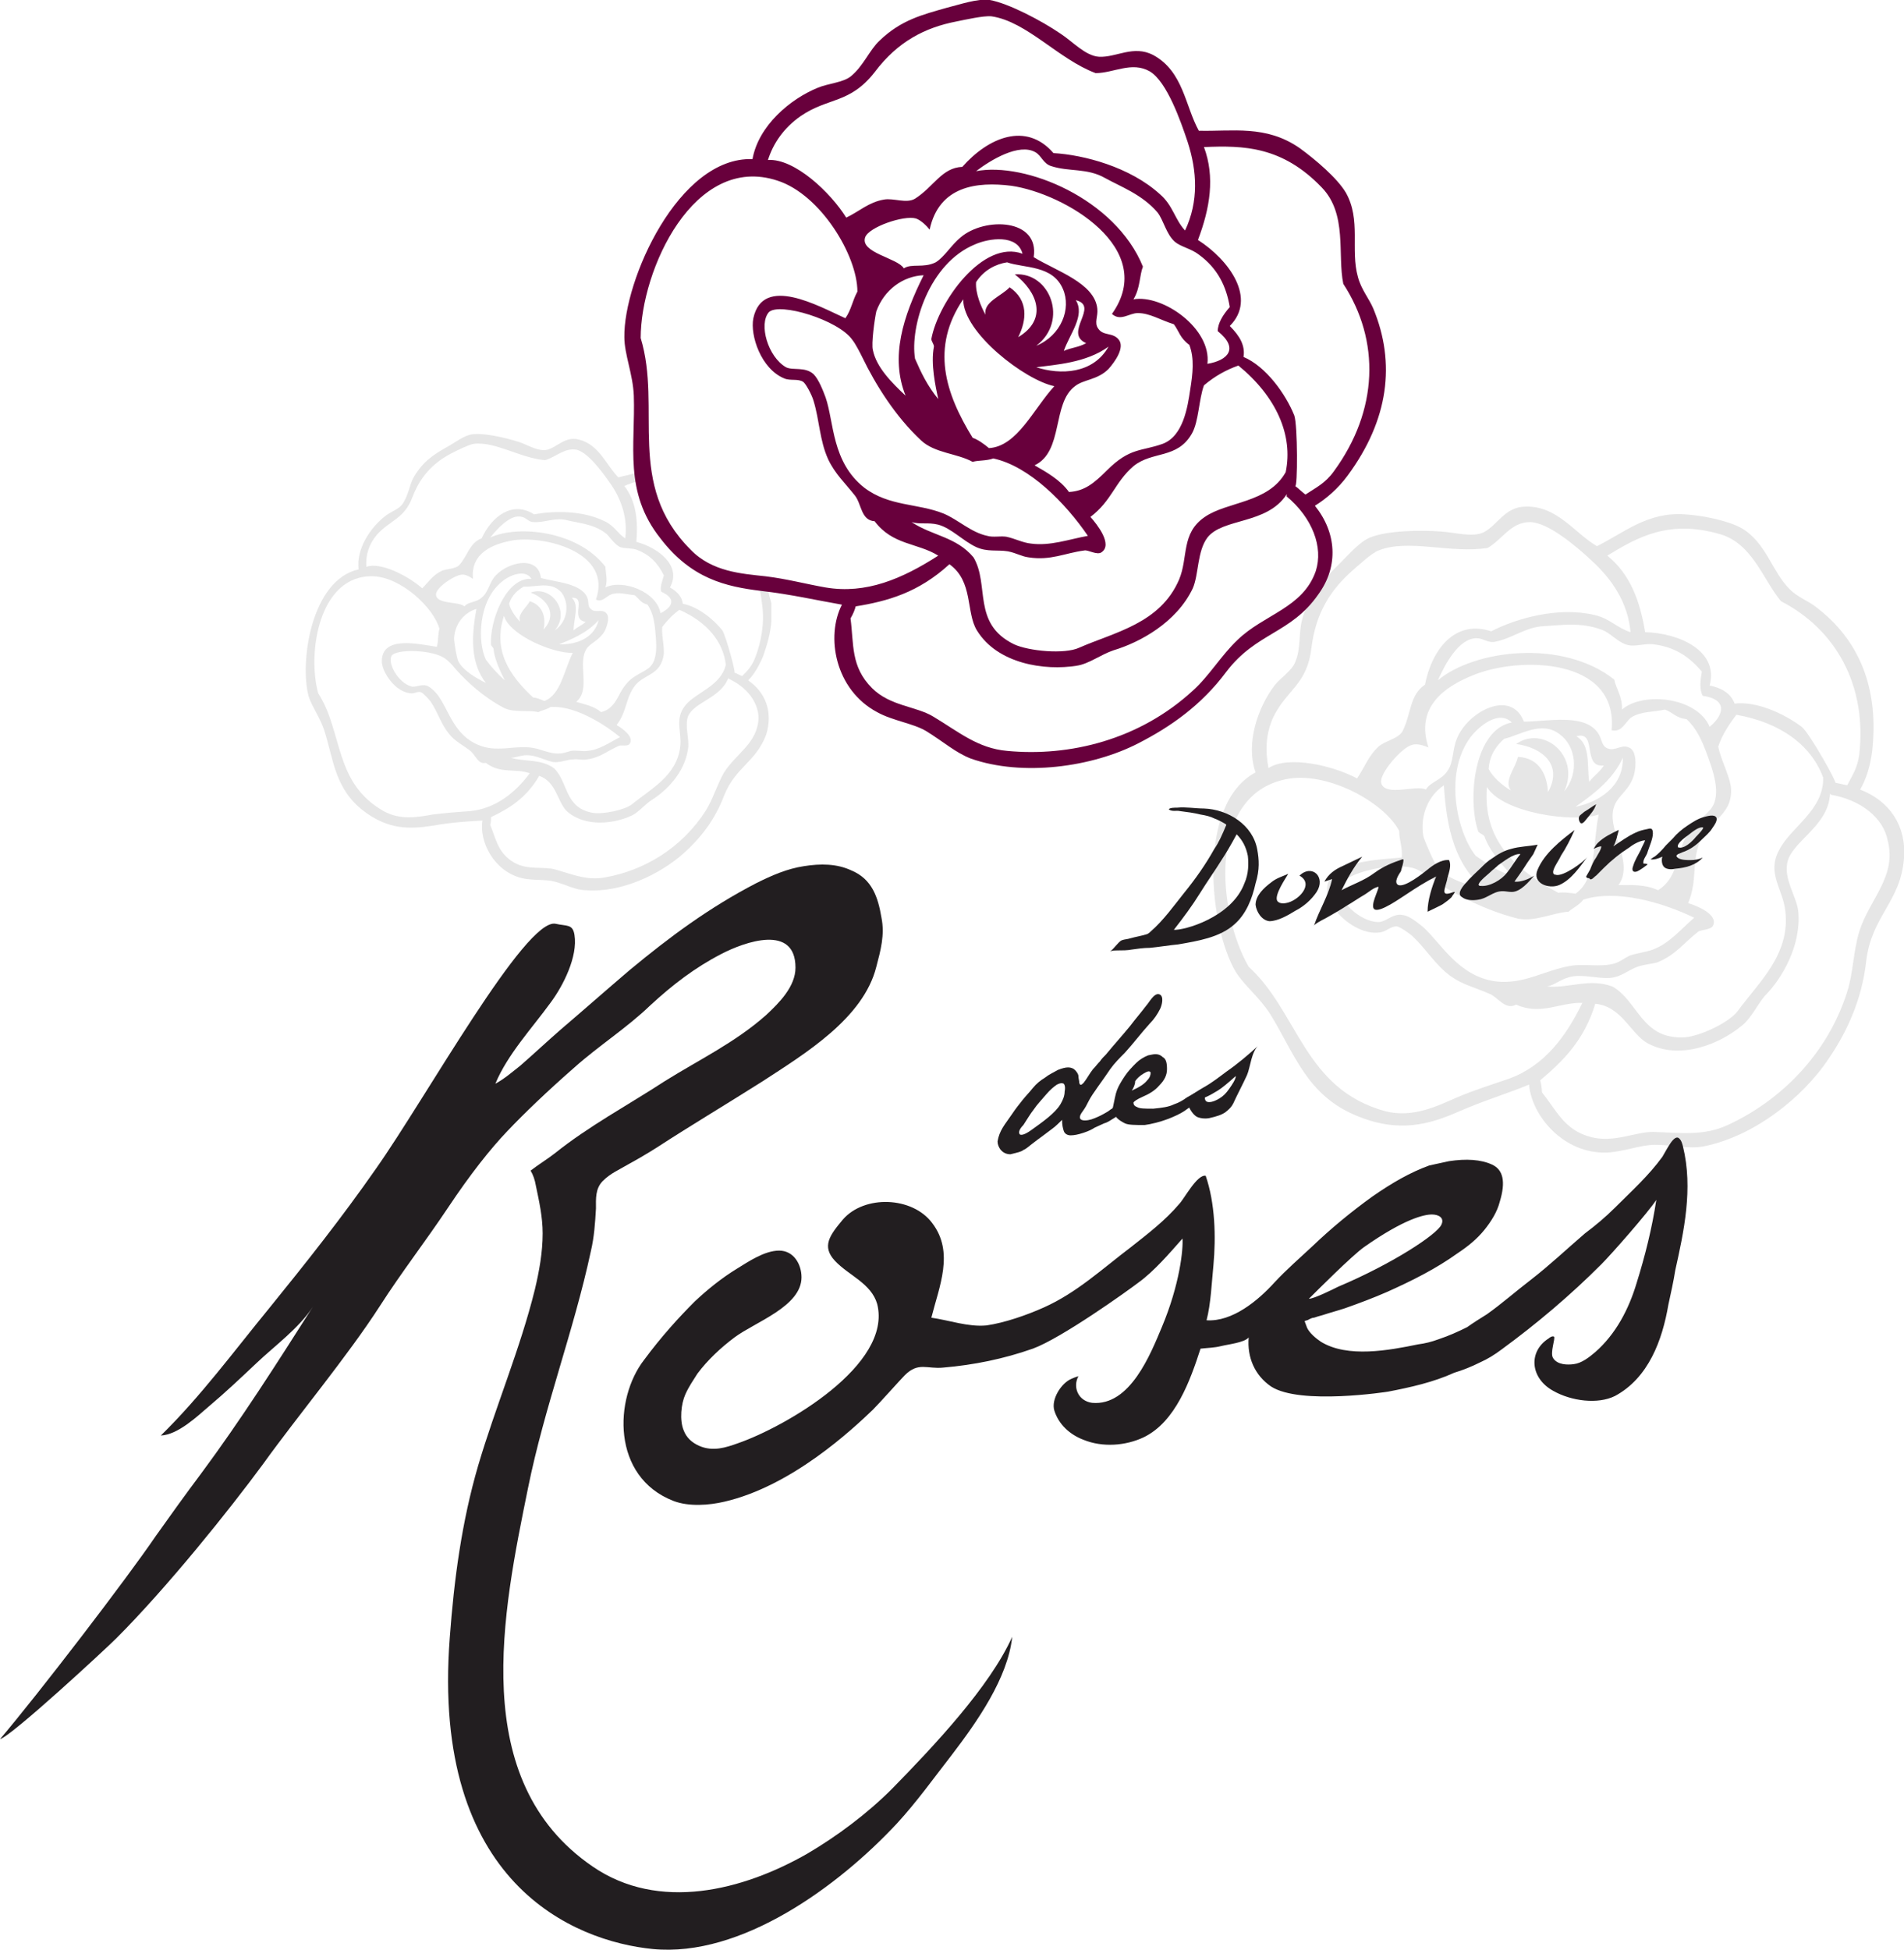
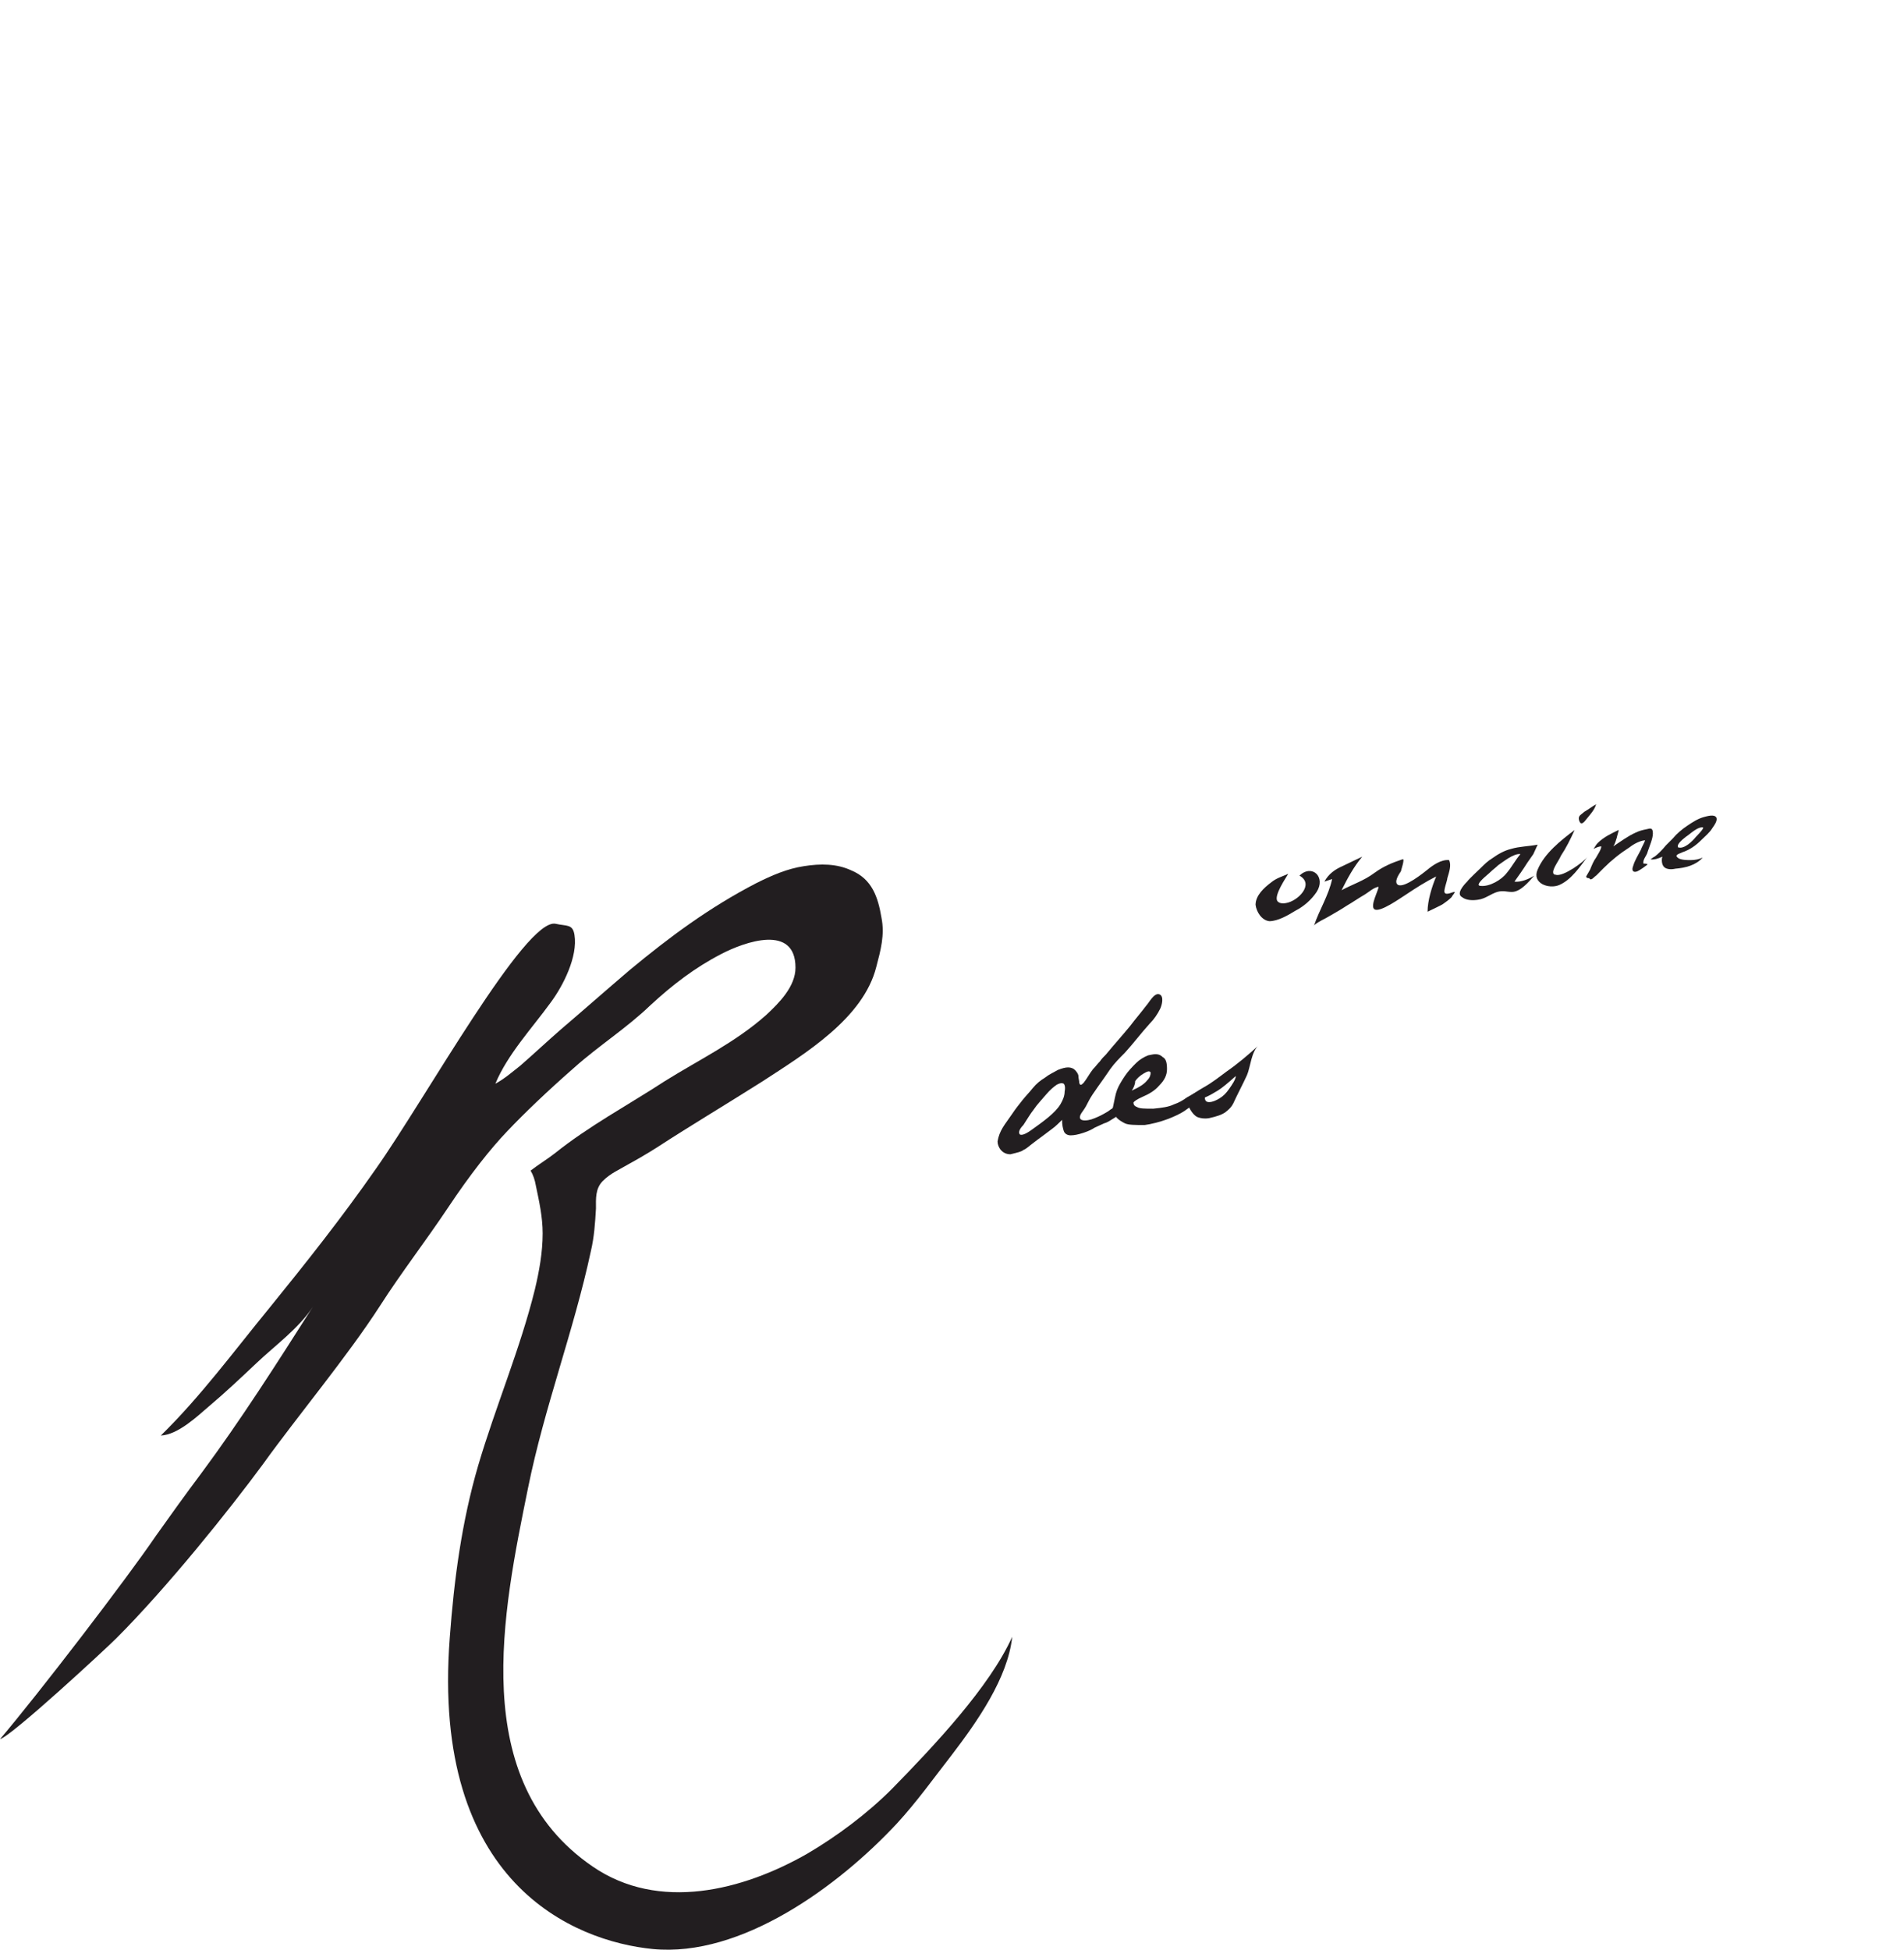
<svg xmlns="http://www.w3.org/2000/svg" version="1.1" id="Calque_1" x="0px" y="0px" viewBox="0 0 221.4 226.7" style="enable-background:new 0 0 221.4 226.7;" xml:space="preserve">
  <style type="text/css">
	.st0{fill-rule:evenodd;clip-rule:evenodd;fill:#E6E6E6;}
	.st1{fill:#221E20;}
	.st2{fill-rule:evenodd;clip-rule:evenodd;fill:#68003C;}
</style>
  <g>
-     <path class="st0" d="M87,79.1c0.7-0.7,1.2-1.6,1.7-2.7c0.5-1.4,0.9-2.8,1-4.2c0-0.7,0-1.3,0-2c-0.1-0.6-0.4-1.1-0.3-1.7   c-0.2,0-0.7-0.1-0.9,0c-0.3,0.1-0.2,0-0.1,0.3c0.2,1.2,0.4,2.4,0.3,3.7c-0.1,1.4-0.4,2.7-0.9,4c-0.4,1-0.9,1.5-1.5,2.1   c-0.3-0.1-0.6-0.3-0.9-0.4c0.2,0.1-1-4.3-1.4-4.9c-1-1.3-2.9-2.8-4.6-3.1c-0.1-0.8-0.6-1.4-1.5-1.9c1.4-2.5-1.3-4.6-3.9-5.3   c0.2-2.4,0-4.7-1.4-6.5c0.2-0.1,1.7-0.7,1.8-0.5c-0.2-0.3-0.3-0.8-0.3-1.1c-0.7,0.3-1.5,0.4-2.2,0.6c-1.4-1.4-2.2-3.8-4.6-4.4   c-1.6-0.4-2.5,0.9-3.7,1.2c-1,0.2-2.1-0.5-3.2-0.9c-1.6-0.5-4.1-1.1-5.5-0.9c-0.9,0.1-1.9,0.9-2.8,1.4c-1.6,0.9-2.9,1.7-4,3.6   c-0.5,0.9-0.6,2.1-1.3,3.1c-0.4,0.6-1.4,0.9-2,1.4c-1.7,1.3-3.4,3.8-3.1,6.2C36.2,67.4,34.8,77,35.9,81c0.4,1.2,1.3,2.4,1.8,3.9   c1.1,3.4,1.2,6.8,4.6,9.4c2.9,2.2,5.4,2.1,8,1.7c2.2-0.4,4.1-0.5,5.8-0.6c-0.4,2.4,1.3,5.9,4.6,6.7c1.3,0.3,2.7,0.1,3.8,0.4   c1.5,0.4,2.4,1,3.7,1c4,0.3,8.5-1.8,11.3-4.3c1.9-1.7,3.6-3.8,4.7-6.7c1.3-3.3,3.7-3.9,4.9-7.1C89.9,82.7,89,80.5,87,79.1z    M79,70.9c3.2,1.4,5.1,3.7,5.4,6.4c-0.6,2.5-3.5,3.2-4.7,4.7c-1.3,1.6-0.4,3.1-0.6,4.8c-0.4,3.4-3.4,4.9-5.6,6.7   c-0.9,0.7-3.4,1.2-4.6,1c-3.3-0.6-2.8-3.6-4.5-5.2c-1.6-1.1-3.3-0.7-5-1.2c0.6,0,1.1-0.3,1.9-0.3c1,0,2.1,0.6,3,0.8   c0.9,0.1,1.6-0.3,2.3-0.3c0.6-0.1,1,0.1,1.6,0c1.6-0.2,2.4-1,3.8-1.6c0.2-0.1,1,0.1,1.2-0.2c0.6-0.8-0.8-1.8-1.5-2.2   c1.2-1.6,1-2.9,2-4.4c1-1.5,2.9-1.3,3.4-3.4c0.3-0.9-0.2-2.5-0.1-3.6C77.6,72.1,78.3,71.4,79,70.9z M59.8,62.8   c3.8-0.5,11.4,1.5,9.5,6.9c0.7,0.4,1.2-0.4,1.8-0.6c0.8-0.3,1.7,0,2.7,0.1c0.5,0.4,0.7,0.9,1.5,1.1c0.6,0.9,0.8,1.9,0.9,3.1   c0.1,1.2,0.4,3.4-0.8,4.3c-1.3,0.9-2.2,0.9-3.3,2.9c-0.6,1.2-1.1,1.9-2.2,2.2c-0.8-0.7-1.9-0.9-2.9-1.2c1.8-1.5,0-4.6,1.3-6.3   c0.5-0.6,1.4-0.9,2-1.9c0.3-0.6,0.7-1.8,0.1-2.2c-0.5-0.4-1.2,0.1-1.7-0.4c-0.4-0.3-0.2-0.8-0.4-1.3c-0.7-1.7-3.6-1.8-5.4-2.3   c-0.3-2.8-4.2-1.8-5.5,0c-0.5,0.7-0.7,1.7-1.3,2.2c-0.7,0.7-1.6,0.5-2.1,1.1c-0.6-0.6-3.3-0.2-3.3-1.4c0-0.8,2.2-2.3,3.1-2.3   c0.4,0,0.9,0.3,1.2,0.5C54.7,64.3,57.3,63.2,59.8,62.8z M56.5,76.7c-1-2.1-0.9-6.9,1.9-9.1c0.8-0.7,2.7-1.5,3.4-0.3   c-3-0.2-4.9,5-4.7,7.7c0.1,0.2,0.3,0.3,0.3,0.5c0.1,1.2,0.9,2.8,1.3,3.6C57.8,78.3,57.1,77.5,56.5,76.7z M56.5,79.4   c-1.2-0.6-2.6-1.4-3.2-2.5c-0.2-0.4-0.5-2.2-0.5-2.7c0.1-1.7,1.2-3,2.6-3.4C54.8,74,54.7,77.1,56.5,79.4z M61.7,68.9   c1.9,0.7,3.2,2.5,1.5,4.3c0.3-1.3,0-2.8-1.6-3.3c-0.4,0.8-1.5,1.5-1.1,2.4c-0.5-0.5-1.1-1.3-1.3-2.1c0.3-1,1-1.6,1.7-2   c1.3,0.1,3.2-0.7,4.4,0.7c0.9,1.2,0.8,3.3-0.8,4.4C66.4,71.1,64.1,68,61.7,68.9z M58.6,71.6c0.7,2.3,5.8,4.4,8,4.3   c-1,2-1.4,4.9-3.3,5.6c-0.5-0.2-0.9-0.4-1.3-0.4C59.2,78.5,57.3,75.6,58.6,71.6z M65,74.9c1.3-0.5,3.3-1.3,4.6-2.8   C69.1,74.3,66.8,75,65,74.9z M66.5,69.5c1.8-0.1-0.3,2.5,1.6,2.8c-0.4,0.4-1,0.6-1.4,1C66.7,71.9,67.4,70.4,66.5,69.5z M51.8,76.6   c0.3,0.2,0.8,0.7,1.1,1.1c1.4,1.6,3.4,3.4,5.7,4.6c1.2,0.6,2.8,0.2,4,0.5c0.3-0.2,1-0.3,1.4-0.6c2.6-0.2,5.9,1.7,8.1,3.5   c-1.2,0.6-2.4,1.5-3.8,1.6c-0.6,0.1-1.2-0.1-1.9,0c-0.4,0.1-0.9,0.3-1.3,0.3c-1.2,0.1-2.3-0.6-3.5-0.7c-2-0.2-3.9,0.6-6-0.3   c-2.7-1.1-3.4-3.9-4.5-5.5c-0.3-0.5-0.9-1.1-1.3-1.3c-0.7-0.4-1.5,0.2-2,0c-1.4-0.4-2.7-2.5-2.3-3.5C45.9,75.4,50.4,75.5,51.8,76.6   z M74,63.9c1.6,0.6,2.5,1.6,3.2,3c-0.2,0.7-0.5,1.4-0.3,1.9c1.8,0.8,1.3,1.8-0.1,2.5c-0.4-2.5-4.4-4-6.4-3c0.3-0.9,0-1.8,0-2.4   c-3.2-4.2-10.2-4.9-13.4-3.4c0.8-1,2.4-2.8,3.7-2.4c0.5,0.1,0.8,0.6,1.3,0.6c1.3,0.1,2.6-0.6,4-0.2c1.2,0.3,2.9,0.4,4.3,1.4   c0.6,0.4,1,1.3,1.8,1.7C72.6,63.8,73.4,63.7,74,63.9z M43.8,62.2c1.6-1.8,3.2-1.8,4.2-4.5c1-2.6,2.7-4.1,4.7-5.1   c0.6-0.3,1.8-0.9,2.4-1c2.5-0.3,5.5,1.7,8.3,1.9c1.3-0.4,2.3-1.5,3.7-1.2c1.4,0.4,3.1,2.8,4,4.1c1.2,1.8,1.9,3.9,1.6,6.2   c-0.9-0.6-1.3-1.5-2.4-2c-2.6-1.3-6-1.2-8.2-0.8c-2.5-1.6-4.9,0.2-6.1,2.8c-1.4,0.5-1.6,2-2.6,3.1c-0.5,0.5-1.5,0.4-2.1,0.7   c-1,0.5-1.5,1.3-2.2,2c-1.6-1.4-4.8-3.1-6.5-2.5C42.5,64.5,42.9,63.3,43.8,62.2z M54.7,94.3c-1.4,0.1-2.8,0.2-4.4,0.4   c-1.7,0.3-3.7,0.7-5.7-0.4c-5.8-3.3-4.7-9.2-7.6-13.7c-1.3-4.7,0.1-13.8,6.4-13.6c3.2,0.1,7,3.6,7.7,6.1c-0.2,0.7-0.1,1.3-0.3,2.1   c-2.1-0.3-6.5-1.4-6.4,1.8c0.1,1.2,1.5,3.4,3.3,3.6c0.5,0.1,0.9-0.3,1.3-0.1c0.2,0.1,0.8,0.7,1.1,1.1c0.8,1.2,1.2,2.6,2.1,3.7   c0.7,0.9,1.6,1.3,2.5,2c0.6,0.5,0.9,1.6,1.8,1.4c1.7,1.3,3.4,0.6,5.1,1.2C59.9,92.2,57.6,94,54.7,94.3z M84.2,89.8   c-0.8,1.4-1.3,3.1-2.1,4.4c-2.8,4.4-7.2,7-11.7,7.8c-2.1,0.4-3.7-0.3-5.8-0.9c-1.4-0.4-3.2,0.1-4.8-0.8c-1.9-1.1-2.1-2.7-2.8-4.4   c0.1-0.3,0.1-0.7,0.1-0.9c2.1-1,4.1-2.2,5.6-4.8c2,0.7,2.1,3,3.2,4.1c2.1,1.9,5.5,1.5,7.6,0.5c0.8-0.4,1.5-1.3,2.3-1.8   c1.6-1,3.8-3.1,4.2-5.9c0.2-1.1-0.4-2.7,0-3.8c0.7-1.7,3.8-2.1,4.7-4.5c0.1,0,0,0,0,0.1c2.2,1,3.5,2.8,3.5,4.6   C88.1,86.4,85.6,87.6,84.2,89.8z" />
-     <path class="st0" d="M216.3,91.8c0.7-1.2,1.2-2.8,1.4-4.5c0.8-7.3-1.5-12.9-6.5-16.7c-1-0.8-2.1-1.1-3.1-2.1   c-2.1-2.1-2.7-5.4-5.6-7.1c-1.6-0.9-4.7-1.5-6.6-1.6c-4.3-0.3-7,2.1-10.2,3.7c-2.6-1.5-4.6-4.7-8.3-4.6c-2.4,0-3.3,2.2-4.9,3   c-1.3,0.6-3.3,0-4.9-0.1c-2.5-0.2-6.4-0.1-8.3,0.7c-1.2,0.5-2.4,1.9-3.5,3c-1.9,1.9-3.6,3.5-4.4,6.6c-0.4,1.4-0.1,3.3-0.8,4.9   c-0.4,1-1.7,1.8-2.4,2.7c-1.9,2.5-3.4,6.7-2.2,10.1c-6.9,3.7-5.4,18-2.3,23.2c1,1.6,2.8,3,4,4.9c2.8,4.5,4.2,9.4,10,11.8   c5,2.1,8.6,1,12-0.5c3-1.3,5.7-2.1,8.1-3.1c0.3,3.6,4,8.1,9.1,7.9c1.9-0.1,3.9-0.9,5.5-0.9c2.3,0,3.8,0.5,5.6,0.2   c5.8-1.1,11.6-5.6,14.7-10.3c2.1-3.1,3.8-6.8,4.3-11.2c0.6-5.3,4-6.9,4.4-12C221.7,96,219.7,93.1,216.3,91.8z M200,62.1   c3.8,1.1,5,5.3,7.1,7.8c6.4,3.3,10,9.8,9.1,17.8c-0.2,1.6-0.8,2.4-1.4,3.6c-0.5-0.1-0.9-0.2-1.4-0.3c0.3,0.1-3-5.8-3.9-6.5   c-2-1.5-5.2-3-7.8-2.7c-0.4-1.1-1.4-1.8-2.9-2.1c1.1-4-3.5-6.1-7.5-6.2c-0.6-3.6-1.7-6.7-4.4-8.9C190.5,62.4,194.1,60.4,200,62.1z    M207.6,105.9c0.6,5.1-3.1,8.3-5.5,11.6c-1,1.4-4.5,3-6.2,3.1c-5,0.3-5.4-4.2-8.4-5.9c-2.7-1-4.9,0.2-7.6,0   c0.9-0.2,1.5-0.8,2.6-1.1c1.4-0.4,3.2,0.2,4.7,0.1c1.3-0.1,2.1-0.9,3.2-1.3c0.9-0.3,1.5-0.3,2.3-0.5c2.2-0.9,3.1-2.3,4.8-3.6   c0.3-0.2,1.5-0.2,1.7-0.7c0.6-1.3-1.9-2.3-2.9-2.6c1.1-2.7,0.4-4.5,1.3-7c0.9-2.5,3.7-3,3.7-6.1c0-1.4-1.2-3.5-1.5-5.1   c0.5-1.5,1.3-2.6,2.1-3.7c5.1,0.9,8.7,3.5,10.1,7.3c0.1,3.8-3.8,5.8-5.1,8.4C205.4,101.5,207.3,103.3,207.6,105.9z M171.3,78.5   c5.3-2.2,16.9-2.1,16.1,6.4c1.2,0.3,1.6-1,2.3-1.5c1.1-0.7,2.5-0.6,3.9-0.9c0.9,0.3,1.3,1,2.5,1.1c1.2,1.1,1.8,2.5,2.4,4.1   c0.6,1.7,1.8,4.7,0.4,6.4c-1.6,1.8-2.8,2.1-3.7,5.4c-0.5,1.9-1,3.1-2.4,4c-1.5-0.7-3.1-0.6-4.6-0.6c2-2.8-1.7-6.6-0.4-9.4   c0.5-1.1,1.7-1.7,2.2-3.4c0.3-1.1,0.3-2.9-0.6-3.2c-0.9-0.4-1.6,0.5-2.5,0.1c-0.7-0.3-0.6-1.1-1.1-1.8c-1.6-2.3-5.9-1.3-8.6-1.3   c-1.5-3.9-6.6-1.1-7.8,2c-0.5,1.2-0.4,2.7-1,3.6c-0.7,1.2-2.1,1.4-2.6,2.3c-1.1-0.6-4.8,0.9-5.2-0.8c-0.2-1.1,2.4-4.1,3.6-4.4   c0.6-0.2,1.4,0.1,1.9,0.3C164.6,82.3,167.8,79.9,171.3,78.5z M198,80.9c2.9,0.4,2.5,2.2,0.8,3.6c-1.5-3.5-7.8-4.1-10.2-2   c0.1-1.4-0.7-2.5-0.9-3.5c-6.1-4.8-16.4-3.4-20.5,0.1c0.8-1.8,2.4-4.9,4.5-4.9c0.8,0,1.3,0.6,2.2,0.4c2-0.4,3.5-1.7,5.6-1.8   c1.9-0.1,4.3-0.5,6.7,0.4c1,0.3,1.9,1.5,3.1,1.8c0.9,0.2,1.9-0.2,2.9-0.1c2.5,0.3,4.2,1.4,5.7,3.2C197.7,79.1,197.6,80.2,198,80.9z    M171.6,99.5c-2.1-2.6-3.8-9.5-0.6-13.8c1-1.3,3.3-3.2,4.8-1.7c-4.4,0.8-5.2,8.9-3.9,12.7c0.2,0.2,0.5,0.3,0.7,0.5   c0.6,1.8,2.3,3.6,3.2,4.6C174.1,101.3,172.9,100.4,171.6,99.5z M172.7,103.4c-2-0.5-4.2-1.1-5.5-2.5c-0.4-0.5-1.5-3-1.7-3.7   c-0.4-2.4,0.6-4.7,2.4-5.9C168.2,96.3,169.2,100.7,172.7,103.4z M176.3,86.5c3,0.4,5.5,2.4,3.7,5.6c-0.1-2-1-4-3.5-4.1   c-0.2,1.2-1.7,2.8-0.8,3.9c-0.9-0.5-2.1-1.5-2.6-2.5c0.1-1.6,0.9-2.7,1.8-3.5c1.8-0.4,4.4-2.2,6.5-0.5c1.8,1.3,2.3,4.4,0.5,6.6   C183.8,87.8,179.4,84.3,176.3,86.5z M172.9,91.5c1.8,3,10,4.2,13,3.2c-0.7,3.2-0.2,7.5-2.7,9.2c-0.7-0.1-1.5-0.2-2-0.1   C176.2,101.1,172.4,97.7,172.9,91.5z M183.2,93.8c1.7-1.2,4.3-3,5.5-5.7C188.8,91.5,185.8,93.3,183.2,93.8z M183.3,85.6   c2.5-0.7,0.6,3.7,3.2,3.4c-0.5,0.8-1.2,1.2-1.7,1.9C184.5,89,185,86.6,183.3,85.6z M164.8,101.1c0.5,0.2,1.3,0.8,1.9,1.2   c2.6,1.8,6.2,3.6,9.8,4.5c2,0.4,4.1-0.7,5.9-0.8c0.4-0.4,1.3-0.8,1.7-1.4c3.7-1.2,9,0.2,12.9,2.1c-1.5,1.3-2.9,3-4.8,3.7   c-0.8,0.3-1.8,0.4-2.7,0.7c-0.6,0.3-1.1,0.7-1.7,0.9c-1.7,0.5-3.6,0-5.2,0.3c-3,0.5-5.4,2.2-8.7,1.8c-4.3-0.6-6.3-4.4-8.4-6.3   c-0.6-0.5-1.6-1.3-2.3-1.4c-1.2-0.3-2,0.8-2.9,0.8c-2.2,0-4.8-2.6-4.5-4.1C156,101.5,162.5,100,164.8,101.1z M148.1,83.3   c1.6-3.2,3.9-3.7,4.4-8c0.5-4.1,2.3-6.8,4.8-9c0.7-0.6,2.2-2,3-2.3c3.5-1.4,8.4,0.4,12.7-0.3c1.7-1,2.7-3,4.9-3   c2.1,0,5.5,2.9,7.2,4.5c2.4,2.2,4.2,4.9,4.5,8.3c-1.6-0.5-2.4-1.6-4.2-2c-4.2-1-9.1,0.4-12,1.9c-4.2-1.4-6.9,2.1-7.7,6.2   c-1.8,1.2-1.6,3.4-2.6,5.4c-0.5,0.9-2,1.1-2.8,1.8c-1.2,1.1-1.6,2.4-2.5,3.7c-2.8-1.5-8-2.7-10.3-1.2   C147.1,87.2,147.2,85.2,148.1,83.3z M175.5,125.4c-2,0.7-4,1.3-6.1,2.2c-2.3,1-5.1,2.4-8.3,1.6c-9.5-2.6-10.1-11.5-15.9-16.8   c-3.6-6.2-4.9-19.9,4.3-21.8c4.7-1,11.4,2.6,13.2,6c0,1.1,0.4,1.9,0.3,3.1c-3.1,0.3-9.9,0.4-8.5,4.8c0.6,1.7,3.4,4.3,6,3.9   c0.7-0.1,1.2-0.7,1.9-0.7c0.3,0,1.5,0.8,1.9,1.2c1.6,1.5,2.6,3.3,4.4,4.6c1.4,1,2.8,1.3,4.4,2c1.1,0.4,1.9,2,3.2,1.3   c2.9,1.3,5.1-0.3,7.7-0.2C182.1,120.5,179.6,123.9,175.5,125.4z M216.2,108.3c-0.7,2.3-0.7,4.8-1.4,7c-2.3,7.3-7.8,12.7-13.9,15.5   c-2.8,1.3-5.5,0.9-8.7,0.8c-2.1,0-4.5,1.3-7.2,0.6c-3.1-0.8-4-3.1-5.7-5.2c0-0.5-0.1-1-0.2-1.4c2.6-2.2,5.1-4.6,6.4-8.9   c3.1,0.3,4.1,3.5,6.1,4.6c3.7,2,8.4,0.1,11-2.1c1-0.8,1.7-2.3,2.6-3.4c2-2,4.3-5.9,3.9-9.9c-0.2-1.6-1.6-3.6-1.3-5.4   c0.3-2.6,4.8-4.3,5-8.2c0.1,0,0.1,0.1,0.1,0.1c3.5,0.6,6.1,2.7,6.6,5.3C220.6,101.9,217.4,104.5,216.2,108.3z" />
    <g>
      <path class="st1" d="M60.5,123.9c1.6-1.4,3.1-2.8,4.7-4.2c2.7-2.3,5.3-4.6,8-6.9c4.7-3.9,9.3-7.3,14.7-10.1c1.8-0.9,3.6-1.7,5.6-2    c1.9-0.3,3.8-0.3,5.5,0.5c2.4,1,3.1,3.1,3.5,5.5c0.4,2-0.1,3.8-0.6,5.7c-1.5,6-8.3,10.1-13.2,13.3c-4.1,2.6-8.3,5.1-12.3,7.7    c-1.1,0.7-2.3,1.4-3.4,2c-1,0.6-2,1-2.9,1.9c-0.9,0.9-0.8,2.1-0.8,3.2c-0.1,1.7-0.2,3.3-0.6,5c-2,9.3-5.4,18.1-7.3,27.5    c-2.9,14.3-7.1,34,7.5,44c7.7,5.3,17.5,2.8,25-1.5c3.4-2,6.9-4.6,9.8-7.5c4.9-5,11.4-11.9,14-17.7c-0.5,4.8-4.1,9.9-7,13.7    c-2.1,2.7-4.1,5.5-6.4,8c-6.8,7.3-18.1,15.6-28.4,14.6c-9.1-0.9-25.8-7.6-23.6-36.2c0.5-6.8,1.4-13.5,3.3-20    c2-6.8,4.9-13.6,6.6-20.5c0.5-2.1,0.9-4.3,0.9-6.5c0-1.9-0.4-3.7-0.8-5.6c-0.1-0.6-0.3-1.2-0.6-1.7c0.9-0.7,1.9-1.3,2.8-2    c4-3.2,8.5-5.6,12.8-8.4c4-2.5,8.2-4.5,11.8-7.7c1.5-1.4,3.4-3.3,3.4-5.5c0-5.1-5.9-3-8.6-1.6c-3.1,1.6-5.7,3.6-8.3,6    c-2.7,2.6-6,4.7-8.8,7.2c-3.2,2.8-5.8,5.3-7.8,7.4c-2,2.1-4.3,5-6.9,8.9c-2.6,3.9-5.4,7.5-7.9,11.4c-3.8,5.9-9.5,12.7-13.6,18.4    c-3.9,5.3-11.1,14.3-17.1,20.3c-1.2,1.2-12.1,11.3-13.5,11.7c4.5-5.3,14.7-18.6,18.1-23.6c1.7-2.4,3.5-4.9,5.3-7.3    c4.6-6.2,8.8-12.8,13-19.4c-1.6,2.5-4.5,4.6-6.6,6.6c-1.8,1.7-3.6,3.4-5.5,5c-1.4,1.2-3.6,3.3-5.6,3.4c4.6-4.5,8.5-9.8,12.6-14.8    c4.3-5.3,8.5-10.6,12.4-16.2c5.8-8.2,17.4-29.2,20.9-28.5c1.3,0.3,2,0,2.2,1.3c0.4,2.5-1.3,5.9-2.8,7.9c-2.1,2.9-5,6-6.4,9.4    C58.7,125.4,59.6,124.6,60.5,123.9z" />
-       <path class="st1" d="M195.7,133.3c-0.1-0.4-0.2-0.7-0.4-0.9c-0.6-0.7-1.5,1.3-2,2.1c-1.6,2.2-3.6,4-5.5,5.9    c-1.1,1.1-2.3,2.1-3.5,3c-2.1,1.8-4.1,3.7-6.3,5.4c-1.7,1.3-3.4,2.8-5.1,4c-0.8,0.5-1.6,1-2.3,1.5c-1,0.5-2.1,1-3.3,1.4    c-0.8,0.3-1.6,0.5-2.4,0.6c-3.4,0.7-8.2,1.6-11.3-0.3c-0.6-0.4-1.3-1-1.6-1.6c-0.1-0.3-0.2-0.5-0.3-0.8c0.2-0.1,0.4-0.1,0.5-0.2    c0.2-0.1,0.4-0.2,0.6-0.2c0.3-0.1,0.6-0.2,1-0.3c0.9-0.3,1.7-0.5,2.6-0.8c1.7-0.6,3.3-1.2,4.9-1.9c2.9-1.3,5.7-2.7,8.2-4.5    c1.2-0.8,2.2-1.6,3.1-2.7c0.8-1,1.5-2.1,1.8-3.3c0.7-2.3,0.4-3.7-0.9-4.3c-1.3-0.6-3-0.7-5-0.4l-2.3,0.5c-2.2,0.8-4.3,2-6.6,3.6    c-2.5,1.8-4.8,3.7-7,5.8c-1.5,1.4-3,2.7-4.4,4.2c-1.9,2.1-4.9,4.6-7.9,4.4c0.5-1.9,0.6-4.4,0.8-6.4c0.3-3.3,0.2-7.2-0.9-10.4    c-1-0.2-2.5,2.7-3.1,3.3c-1.6,1.9-3.7,3.5-5.6,5c-3.3,2.5-6.3,5.3-10.1,7c-2,0.9-4.6,1.8-6.7,2.1c-2.1,0.2-4.3-0.6-6.4-0.9    c0.9-3.6,2.7-7.6,0.1-11c-2.3-3.1-7.9-3.3-10.4-0.4c-1.5,1.8-2.5,3.1-0.9,4.8c1.6,1.7,4.2,2.6,4.9,5c1.8,7.1-10.7,14.3-16.2,16.2    c-1.4,0.5-2.9,1-4.5,0.3c-0.9-0.4-1.5-1-1.8-1.8c-0.5-1.2-0.3-3.1,0.2-4.2c0.4-0.9,0.9-1.6,1.4-2.4c1.2-1.6,2.7-3,4.3-4.2    c2.4-1.8,7.8-3.6,7.8-7c0-1.5-0.9-3.1-2.6-3.1c-1.7,0-3.6,1.3-4.9,2.1c-1.8,1.1-3.4,2.4-4.9,3.8c-1.9,1.9-3.9,4.1-5.9,6.8    c-3.5,4.5-3.8,13.6,3.4,16.4c1.8,0.7,4.2,0.5,5.9,0.1c7.9-1.8,15-8.5,17.3-10.7c0.8-0.8,3.2-3.5,3.7-4c1.6-1.6,2.6-0.7,4.5-0.9    c3.5-0.3,7-1,10.4-2.2c3.3-1.2,11-6.7,12.3-7.7c1.8-1.3,3.6-3.4,5.1-5.1c0.1,1.2-0.3,5.3-2.4,10.3c-1.3,3.1-3.7,9.2-8.1,8.8    c-1.6-0.2-2.3-1.8-1.6-3.1c-0.3,0.1-0.6,0.2-0.8,0.3c-1.2,0.5-2.4,2.4-2,3.7c0.5,1.6,1.8,2.8,3.4,3.4c2.2,0.9,4.9,0.7,7-0.3    c3.7-1.8,5.4-6.6,6.6-10.3c0.9-0.1,1.6-0.1,2.4-0.3c0.8-0.2,2.7-0.4,3.2-1c0-0.1,0-0.1,0,0c-0.2,2.3,0.7,4.4,2.6,5.7    c3.4,2.2,13.6,0.6,13.6,0.6c2.6-0.5,5.3-1.1,7.7-2.2c1-0.3,2-0.7,3-1.2c0.9-0.4,1.7-0.9,2.5-1.5c4.1-3,8-6.3,11.6-9.9    c1.2-1.2,5.5-6.1,6.4-7.5c-0.5,3.3-1.3,6.5-2.3,9.7c-0.9,3-2.4,5.9-4.8,8c-0.7,0.6-1.6,1.3-2.5,1.4c-0.7,0.1-1.9,0.1-2.4-0.7    c-0.4-0.6,0.3-2.3,0.1-2.5c-0.2-0.1-0.5,0.1-0.6,0.2c-2.4,1.5-2.2,4.6,0.5,6.1c2.1,1.2,5.2,1.6,7.2,0.6c3.9-2.1,5.5-6.5,6.2-10.6    c0.3-1.4,0.6-2.7,0.8-4C195.8,143.2,196.9,138.2,195.7,133.3z M158.6,145c4.7-3.3,7-3.8,7.9-3.8c0.8,0,1.5,0.4,1.1,1.2    c-0.5,1.1-5.6,4.5-12,7.2c-0.6,0.3-2.8,1.4-3.4,1.4C153.1,150.1,157.2,146,158.6,145z" />
      <g>
        <path class="st1" d="M127.9,123.4c0.2-0.3,0.4-0.5,0.7-0.8c0.9-1.1,1.9-2.2,2.8-3.3c0.6-0.8,1.3-1.6,1.9-2.4     c0.3-0.3,0.9-1.5,1.5-1.3c0.6,0.2,0.3,1.3,0.1,1.7c-0.3,0.6-0.7,1.2-1.2,1.7c-1,1.1-1.9,2.3-2.9,3.4c-0.6,0.6-1.2,1.2-1.7,1.9     c-0.4,0.6-0.9,1.3-1.4,2c-0.5,0.7-0.9,1.3-1.1,1.7c-0.2,0.4-0.4,0.8-0.7,1.2c-1,1.3,0.5,1.2,1.4,0.8c0.5-0.2,0.9-0.4,1.4-0.7     c0.2-0.1,0.4-0.3,0.6-0.4c0.1-0.1,0.5-0.5,0.6-0.5c0.3,0,0.4,0.5,0.4,0.7c0,0.4-0.3,0.6-0.6,0.8c-0.5,0.3-0.9,0.6-1.3,0.7     c-0.4,0.2-0.7,0.3-1.1,0.5c-0.3,0.2-0.7,0.4-1.3,0.6c-0.6,0.2-1.1,0.3-1.5,0.3c-0.4,0-0.7-0.2-0.8-0.5c-0.1-0.3-0.2-0.7-0.2-1.3     c-0.3,0.3-0.7,0.7-1.1,1c-0.4,0.3-0.8,0.6-1.2,0.9c-0.4,0.3-0.7,0.5-1.2,0.9c-0.4,0.3-0.7,0.6-1,0.7c-0.2,0.2-0.7,0.3-1.5,0.5     c-0.5,0-0.9-0.2-1.2-0.6c-0.2-0.3-0.3-0.6-0.3-0.9c0.1-0.6,0.3-1.1,0.6-1.6c0.3-0.5,0.7-1,1.1-1.6c0.4-0.6,0.8-1.1,1.2-1.6     c0.4-0.5,0.8-0.9,1.2-1.4c0.4-0.5,0.9-0.9,1.4-1.2c0.5-0.4,1-0.6,1.5-0.9c0.5-0.2,0.9-0.3,1.2-0.3c0.3,0,0.6,0.1,0.8,0.3     c0.2,0.2,0.4,0.5,0.4,0.7c0,0.3,0.1,0.5,0.1,0.8c0.1,0.3,0.2,0.3,0.5,0c0.4-0.5,0.7-1.1,1.1-1.6     C127.4,124,127.6,123.7,127.9,123.4z M118.6,131.9c0.2,0.1,0.6,0,1.3-0.5c0.7-0.5,1.4-1,2-1.5c0.6-0.5,1.1-1,1.4-1.5     c0.3-0.5,0.5-1,0.5-1.5c0.1-0.5,0-0.8-0.1-0.9c-0.2-0.1-0.4-0.1-0.8,0.1c-0.3,0.2-0.8,0.6-1.3,1.2c-0.5,0.6-1,1.1-1.4,1.7     c-0.4,0.5-0.8,1.2-1.2,1.8C118.5,131.3,118.4,131.7,118.6,131.9z" />
        <path class="st1" d="M129.9,126.7c0.2-0.5,0.5-1,0.9-1.6c0.4-0.6,0.9-1.1,1.3-1.5c0.4-0.4,0.9-0.7,1.4-0.9l0.5-0.1     c0.5-0.1,0.9,0,1.2,0.3c0.4,0.2,0.5,0.7,0.5,1.4c0,0.7-0.3,1.3-0.9,1.9c-0.5,0.6-1.2,1-1.9,1.3c-0.7,0.3-1.1,0.6-1.1,0.7     c0,0.2,0.1,0.4,0.4,0.5c0.3,0.2,0.9,0.2,1.9,0.2c1-0.1,1.8-0.2,2.4-0.5c0.6-0.2,1.1-0.5,1.5-0.8c0.4-0.2,0.7-0.4,0.9-0.5     c0.2-0.1,0.4,0,0.5,0.3c-0.4,0.7-0.8,1.2-1.3,1.5c-0.5,0.4-1.1,0.7-1.8,1c-0.7,0.3-1.6,0.6-2.6,0.8l-0.6,0.1     c-1.1,0-1.9,0-2.3-0.2c-0.4-0.2-0.7-0.4-0.9-0.6c-0.2-0.2-0.4-0.7-0.5-1.2C129.6,127.9,129.7,127.2,129.9,126.7z M131.6,126.8     c0.9-0.4,1.5-0.8,1.8-1.2c0.3-0.3,0.4-0.6,0.4-0.9c-0.1-0.2-0.3-0.2-0.8,0.1c-0.5,0.3-0.8,0.6-1,0.9     C132,126.1,131.8,126.5,131.6,126.8z" />
        <path class="st1" d="M138.1,127.6c0.6-0.4,1.2-0.8,1.9-1.2c0.9-0.5,1.8-1.2,2.6-1.8c1.3-0.9,2.6-2,3.8-3.1     c-0.9,0.7-1,2.6-1.4,3.5c-0.5,1.1-1.1,2.2-1.6,3.3c-0.2,0.4-0.5,0.7-0.9,1c-0.4,0.3-1,0.5-1.9,0.7c-0.6,0.1-1,0-1.3-0.1     c-0.3-0.1-0.7-0.5-1-1.1c-0.1-0.2-0.4-1.1-0.8-0.8C137.7,127.9,137.9,127.7,138.1,127.6z M140.9,128.1c0.4-0.1,0.8-0.3,1.2-0.6     c0.4-0.3,0.7-0.7,1.1-1.3c0.4-0.6,0.5-0.9,0.5-1.1c-0.9,0.8-1.6,1.4-2.1,1.7c-0.5,0.3-1,0.6-1.5,0.8     C140.1,128.1,140.4,128.2,140.9,128.1z" />
      </g>
      <g>
        <path class="st1" d="M183.6,95.3c0.2,0.8,0.6,0.3,0.9-0.1c0.4-0.5,0.9-1,1.1-1.7c-0.5,0.3-0.9,0.6-1.4,0.9     C183.9,94.7,183.5,94.8,183.6,95.3z" />
        <path class="st1" d="M148.5,104.7c0.1,0.2,0.4,0.4,1,0.3c1.4-0.2,3.4-2.2,1.6-3.2c1.5-1.4,3.1,0.2,2,1.9     c-0.6,0.9-1.5,1.7-2.5,2.2c-0.8,0.5-2,1.2-3,1.2c-0.9-0.1-1.5-1.1-1.6-1.9c0-1.1,1-2,1.8-2.6c0.6-0.5,1.3-0.7,2-1     C149.5,102.1,148.2,104,148.5,104.7z" />
        <path class="st1" d="M154,102.5c0.5-0.9,1.2-1.4,2.1-1.8c0.8-0.4,1.5-0.7,2.3-1.1c-1,1.2-1.7,2.5-2.4,3.9c1.3-0.7,2.6-1.1,3.8-2     c1.1-0.8,2.1-1.2,3.3-1.6c0.3-0.1-0.2,1.3-0.2,1.4c-0.2,0.3-0.9,1.3-0.3,1.6c0.8,0.3,2.9-1.4,3.4-1.8c0.6-0.5,1.6-1.2,2.5-1.1     c0.3,0.6,0,1.4-0.2,2.1c0,0.3-0.5,1.5-0.3,1.7c0.2,0.3,0.9-0.1,1.1-0.1c0.2,0-0.3,0.5-0.3,0.6c-0.3,0.3-0.7,0.6-1,0.8     c-0.1,0.1-1.8,0.9-1.8,0.9c0-1.3,0.5-2.9,1-4.1c-1.2,0.6-2.3,1.3-3.5,2.1c-0.5,0.3-3.1,2.2-3.7,1.7c-0.5-0.4,0.5-2.2,0.5-2.6     c-0.6,0.1-1.1,0.6-1.6,0.9c-0.7,0.4-1.4,0.9-2.1,1.3c-0.6,0.4-1.3,0.8-2,1.2c-0.3,0.2-1.6,0.8-1.8,1.1c0.6-1.8,1.7-3.5,2.1-5.4     C154.9,102.2,154,102.5,154,102.5z" />
        <path class="st1" d="M172.2,100.9c0.4-0.4,0.8-0.8,1.3-1.1c0.7-0.5,1.4-0.9,2.2-1.1c1-0.3,2.1-0.3,3.1-0.5     c-0.2,0.4-0.3,0.7-0.5,1.1c-0.2,0.3-0.5,0.7-0.7,1c-0.5,0.8-1,1.5-1.5,2.2c0.7,0.1,1.7-0.3,2.3-0.7c-0.6,0.7-1.6,1.9-2.6,1.9     c-0.6,0-1-0.2-1.7,0c-0.7,0.2-1.4,0.8-2.2,0.9c-0.6,0.1-1.4,0.1-1.9-0.3c-0.7-0.4,0.2-1.4,0.6-1.8     C170.8,102.2,172,101.1,172.2,100.9z M173.4,101.3c-0.3,0.3-0.7,0.6-1,0.9c-0.2,0.2-0.8,0.8-0.2,0.8c1,0.1,2.4-0.7,3-1.5     c0.6-0.7,1-1.5,1.6-2.2c-0.8-0.1-2,0.9-2.6,1.3C173.9,100.9,173.6,101.1,173.4,101.3z" />
        <path class="st1" d="M180.6,101.4c0,0.2,0.1,0.3,0.3,0.3c0.8,0.3,3.3-1.5,3.7-2.1c-0.9,1.2-1.9,2.7-3.3,3.3     c-1.2,0.5-3.2-0.2-2.5-1.8c0.8-1.9,2.7-3.4,4.3-4.6c-0.5,1.1-1,2.1-1.6,3C181.3,100,180.6,100.9,180.6,101.4z" />
        <path class="st1" d="M193.7,98.3c0.3-0.3,0.5-0.5,0.8-0.8c0.5-0.6,1.1-1.1,1.7-1.5c0.6-0.4,1.2-0.8,1.9-1     c0.4-0.1,1.3-0.4,1.5,0.1c0.1,0.4-0.3,0.9-0.5,1.2c-0.3,0.5-0.8,0.9-1.2,1.3c-0.7,0.7-1.4,1.2-2.3,1.5c-0.4,0.2-1,0.3-0.4,0.7     c0.4,0.2,1,0.2,1.4,0.2c0.5,0,1-0.1,1.4-0.3c-0.8,0.9-2,1.2-3.2,1.3c-0.4,0.1-1,0.1-1.3-0.2c-0.3-0.3-0.3-0.9-0.2-1.2     c-0.4,0.2-1,0.4-1.4,0.3c0.1,0,0.4-0.3,0.5-0.3C192.8,99.3,193.3,98.8,193.7,98.3C193.7,98.4,193.7,98.4,193.7,98.3z M195.1,98.3     c0,0.1,0,0.1,0,0.2c0.7,0.3,1.7-0.7,2.1-1.2c0,0,1.1-1.1,0.8-1.1c-0.5-0.1-1.3,0.6-1.7,0.9C196,97.3,195.2,97.9,195.1,98.3z" />
-         <path class="st1" d="M146.2,98.8c-0.5-2.9-3.4-4.7-6.2-4.8c-1,0-2.1-0.2-3.1-0.1c-0.3,0-0.9,0-1,0.2c0.4,0.3,0.9,0.1,1.3,0.2     c0.8,0.1,1.6,0.2,2.4,0.4c0.6,0.1,1.1,0.2,1.7,0.5c0.1,0,1.3,0.6,1.3,0.7c-0.5,1.2-0.9,2.1-1.4,2.8c-1,1.8-2.2,3.5-3.5,5.1     c-1.2,1.5-2.4,3.2-3.9,4.5c-0.1,0.1-0.2,0.2-0.4,0.3c-0.6,0.2-1.3,0.3-2,0.5c-0.3,0.1-0.6,0.1-0.9,0.2c-0.3,0.1-0.5,0.4-0.7,0.6     c-0.2,0.2-0.4,0.5-0.7,0.7c0.3-0.1,0.6-0.1,0.8-0.1c0.6,0,1.2,0,1.7-0.1c0.7-0.1,1.4-0.2,2.1-0.2c1.1-0.1,2.2-0.3,3.3-0.4     c2.3-0.4,4.8-0.8,6.5-2.3c1.4-1.2,2.1-3,2.5-4.8C146.5,101.1,146.4,99.9,146.2,98.8z M144.7,102.7c-1.5,4-7.1,5.5-8.2,5.4     c1.1-1.4,2.2-2.9,3-4.2c0.8-1.3,1.8-2.7,2.6-4c0.4-0.6,1-1.6,1.7-2.9c0.7,0.7,1.1,1.5,1.3,2.5     C145.2,100.4,145.2,101.6,144.7,102.7z" />
        <path class="st1" d="M184.5,101.8c0.1-0.2,0.3-0.5,0.4-0.7c0.2-0.5,0.4-1,0.7-1.4c0.1-0.2,0.3-0.5,0.4-0.7     c0.1-0.2,0.2-0.4,0.2-0.6c-0.3,0-0.7,0.2-0.9,0.3c0.2-0.3,0.3-0.5,0.5-0.7c0.7-0.7,1.6-1.1,2.4-1.5c0.1-0.1-0.2,0.8-0.2,0.9     c-0.1,0.3-0.2,0.7-0.4,1c0.9-0.6,1.7-1.2,2.6-1.6c0.4-0.2,0.8-0.3,1.3-0.4c0.4-0.1,0.7-0.2,0.7,0.5c0,0.6-0.4,1.5-0.6,2.1     c-0.1,0.5-0.6,0.9-0.5,1.4c0.2,0,0.3,0,0.5,0.1c-0.4,0.3-0.8,0.6-1.2,0.8c-0.5,0.2-0.7-0.1-0.5-0.6c0.2-0.7,0.6-1.3,0.9-1.9     c0.1-0.3,0.4-0.8,0.5-1.1c-0.5,0-1.3,0.4-1.8,0.8c-1.1,0.7-2.1,1.5-3,2.4c-0.3,0.3-0.6,0.6-0.9,0.9c-0.2,0.1-0.6,0.7-0.8,0.3     C184.4,102.1,184.4,101.9,184.5,101.8z" />
      </g>
    </g>
-     <path class="st2" d="M152.9,58.8c1.3-0.8,2.7-2,3.8-3.5c4.8-6.5,5.6-13.1,3-19.4c-0.5-1.2-1.4-2.2-1.8-3.7   c-0.9-3.2,0.4-6.6-1.4-9.8c-1-1.7-3.6-3.9-5.4-5.2c-3.9-2.7-7.8-1.9-11.7-2c-1.6-2.9-1.8-6.9-5.3-8.8c-2.3-1.2-4.3,0.3-6.3,0.2   c-1.6-0.1-3.1-1.8-4.5-2.7c-2.2-1.5-6-3.5-8.2-3.9c-1.4-0.2-3.4,0.5-5,0.9c-2.8,0.8-5.3,1.4-7.8,3.8c-1.2,1.1-1.9,3-3.4,4.2   c-0.9,0.7-2.6,0.8-3.8,1.3c-3.2,1.3-6.9,4.4-7.6,8.3c-8.6-0.3-15,14.1-14.9,20.7c0,2,1,4.3,1.1,6.8c0.2,5.8-1.2,11.2,3.1,16.6   c3.6,4.7,7.6,5.6,11.7,6.1c3.5,0.4,6.5,1.1,9.4,1.6C96,74,97.1,80.2,102,82.8c1.8,1,4.2,1.3,5.7,2.2c2.1,1.3,3.4,2.5,5.2,3.2   c6,2.1,14.1,1,19.5-1.8c3.7-1.9,7.3-4.4,10.2-8.3c3.5-4.6,7.5-4.4,10.7-9C155.7,65.8,155.4,61.9,152.9,58.8z M153.7,21.8   c3,3.1,1.8,7.8,2.5,11.2c4.3,6.6,4.1,14.7-1.1,21.8c-1,1.4-2.1,1.9-3.3,2.7c-0.4-0.3-0.8-0.7-1.2-1c0.3,0.3,0.3-7.1-0.1-8.2   c-1-2.5-3.3-5.7-5.9-6.8c0.2-1.3-0.4-2.4-1.6-3.6c3.2-3.2-0.1-7.7-3.7-10c1.4-3.7,2-7.3,0.7-10.8C144.6,16.9,149.1,17,153.7,21.8z    M137.1,67.4c-2.2,5.1-7.5,6.1-11.6,7.9c-1.7,0.8-5.9,0.4-7.6-0.4c-4.9-2.4-2.8-6.9-4.7-10.1c-2-2.4-4.8-2.5-7.2-4.1   c1,0.3,1.9,0,3.1,0.3c1.5,0.4,2.9,1.9,4.4,2.6c1.3,0.6,2.5,0.3,3.7,0.5c1,0.2,1.6,0.6,2.4,0.7c2.6,0.4,4.2-0.5,6.5-0.8   c0.4-0.1,1.5,0.6,2,0.2c1.3-0.9-0.5-3.2-1.3-4.1c2.5-1.9,2.8-4,5-5.9c2.2-1.8,5.1-0.8,6.8-3.8c0.8-1.4,0.8-4,1.4-5.6   c1.3-1.1,2.6-1.8,4-2.3c4.4,3.6,6.4,8.1,5.5,12.4c-2,3.6-6.8,3.4-9.4,5.2C137.3,62,138.2,64.8,137.1,67.4z M117.6,21.6   c6.2,0.9,17.1,7.3,11.7,14.9c1,0.9,2-0.1,3-0.1c1.4,0,2.6,0.8,4.2,1.3c0.6,0.8,0.7,1.6,1.8,2.4c0.6,1.6,0.4,3.3,0.1,5.2   c-0.3,2-0.8,5.4-3.2,6.3c-2.5,0.9-3.8,0.4-6.5,3.1c-1.5,1.5-2.6,2.4-4.4,2.5c-1-1.4-2.6-2.3-4-3.1c3.4-1.6,2-7.2,4.7-9.2   c1-0.8,2.6-0.7,3.9-2c0.8-0.9,1.9-2.5,1.2-3.4c-0.7-0.9-1.8-0.4-2.4-1.3c-0.5-0.7,0-1.4-0.1-2.3c-0.3-3-4.8-4.4-7.4-6   c0.7-4.5-5.7-4.7-8.5-2.3c-1.1,0.9-1.9,2.3-2.9,2.9c-1.4,0.7-2.8,0.1-3.7,0.7c-0.7-1.2-5.1-1.8-4.5-3.6c0.4-1.2,4.5-2.6,5.9-2.2   c0.6,0.2,1.3,0.9,1.6,1.3C109.2,21.6,113.6,21.1,117.6,21.6z M141.6,38.5c2.5,2,1.2,3.4-1.2,3.8c0.5-4.1-5.2-8.1-8.6-7.5   c0.8-1.3,0.7-2.8,1.1-3.8c-3.2-7.9-13.7-12.2-19.4-11.1c1.7-1.3,5-3.3,6.9-2.2c0.7,0.4,0.9,1.3,1.8,1.6c2.1,0.7,4.2,0.2,6.3,1.4   c1.8,1,4.3,1.9,6.1,4c0.7,0.9,1,2.5,2,3.4c0.7,0.6,1.9,0.8,2.8,1.5c2.2,1.6,3.2,3.7,3.6,6.1C142.2,36.6,141.6,37.6,141.6,38.5z    M106.4,41.7c-0.6-3.7,1.6-11.1,7-13.3c1.6-0.7,4.9-1.2,5.5,1.1c-4.6-1.7-9.8,5.6-10.6,9.9c0,0.3,0.3,0.6,0.3,0.9   c-0.4,2,0.2,4.7,0.5,6.1C107.8,44.8,107.1,43.3,106.4,41.7z M105.3,46c-1.6-1.5-3.4-3.3-3.8-5.3c-0.2-0.7,0.2-3.6,0.4-4.5   c0.9-2.5,3.1-4.1,5.5-4.2C105,36.8,103.5,41.5,105.3,46z M118,31.9c2.6,2,3.9,5.2,0.4,7.3c1-2,1.2-4.3-1-5.8   c-0.9,1-3.1,1.7-2.8,3.2c-0.5-0.9-1.2-2.5-1.1-3.8c0.9-1.4,2.3-2.1,3.6-2.3c2,0.7,5.3,0.3,6.5,3.1c1,2.3-0.2,5.4-3.1,6.6   C124.3,37.3,122.1,31.6,118,31.9z M112,34.8c0,3.9,7.2,9.4,10.6,10.1c-2.4,2.6-4.3,7-7.6,7.2c-0.6-0.5-1.3-1-1.9-1.2   C109.9,45.7,108.2,40.4,112,34.8z M120.5,42.7c2.2-0.3,5.8-0.5,8.4-2.4C127.1,43.5,123.3,43.6,120.5,42.7z M125.1,34.9   c2.8,0.7-1.5,3.8,1.2,5c-0.9,0.5-1.7,0.5-2.6,0.9C124.4,38.8,126.2,36.7,125.1,34.9z M99.1,39.5c0.4,0.5,0.9,1.5,1.2,2.1   c1.5,3.1,3.8,6.8,6.8,9.6c1.6,1.5,4.2,1.5,6,2.5c0.6-0.2,1.6-0.1,2.4-0.4c4.2,0.9,8.4,5.2,11,9c-2.2,0.4-4.4,1.2-6.6,0.9   c-1-0.1-1.9-0.6-2.9-0.8c-0.7-0.1-1.5,0.1-2.2-0.1c-1.9-0.4-3.4-1.9-5.1-2.6c-3-1.2-6.3-0.8-9.2-3c-3.8-3-3.5-7.6-4.5-10.5   c-0.3-0.8-0.8-2.1-1.4-2.7c-1-0.9-2.4-0.4-3.2-0.8c-2.1-1.2-3.2-5-2-6.4C90.6,35.1,97.5,37.2,99.1,39.5z M93.1,13.5   c3.2-2.2,5.7-1.4,8.6-5.1c2.7-3.6,5.9-5.2,9.5-5.9c1-0.2,3.2-0.7,4.1-0.6c4.1,0.6,7.8,5,12.1,6.6c2.1,0,4.2-1.4,6.3-0.2   c2,1.2,3.6,5.8,4.4,8.2c1.1,3.4,1.3,6.9-0.3,10.3c-1.2-1.3-1.4-2.9-2.9-4.2c-3.5-3.2-8.9-4.6-12.4-4.8c-3.2-3.7-7.6-1.8-10.6,1.6   c-2.4,0.1-3.3,2.3-5.5,3.7c-1,0.6-2.5-0.1-3.6,0.1c-1.8,0.3-2.9,1.4-4.4,2.1c-1.8-2.9-6-6.9-9.1-6.7C89.9,16.7,91.1,14.9,93.1,13.5   z M96,68.3c-2.3-0.4-4.5-1-7-1.3c-2.7-0.3-6.2-0.5-8.7-3.1c-7.6-7.6-3.3-16.4-5.8-24.6c0-7.9,6.2-21.5,15.9-18.3   c5,1.6,9.3,8.7,9.3,12.9c-0.6,1.1-0.7,2.1-1.4,3.1c-3.1-1.4-9.6-5.1-10.7,0c-0.4,2,0.9,5.9,3.6,7c0.7,0.3,1.6,0,2.2,0.4   c0.3,0.2,1,1.5,1.2,2.2c0.7,2.3,0.7,4.6,1.7,6.8c0.8,1.7,2,2.8,3.1,4.2c0.8,1,0.7,2.9,2.3,3c2.1,2.8,5,2.5,7.4,4   C104.9,67.3,100.7,69.1,96,68.3z M143.9,74.4c-1.9,1.8-3.3,4.2-5.2,5.9c-6.2,5.7-14.3,7.7-21.6,7c-3.4-0.3-5.6-2.2-8.6-4   c-2-1.2-5-1.2-7.1-3.3c-2.5-2.5-2.1-5.1-2.5-8.1c0.3-0.5,0.5-1,0.6-1.4c3.7-0.6,7.3-1.6,10.9-4.9c2.8,2,1.9,5.6,3.2,7.7   c2.4,3.9,7.9,4.7,11.6,4.1c1.4-0.2,2.8-1.3,4.3-1.8c3-0.9,7.3-3.2,9.2-7.2c0.7-1.6,0.5-4.3,1.7-5.9c1.8-2.3,6.9-1.5,9.2-5   c0.1,0,0,0.1,0,0.2c3,2.5,4.3,5.9,3.4,8.7C151.5,70.7,147,71.4,143.9,74.4z" />
  </g>
</svg>